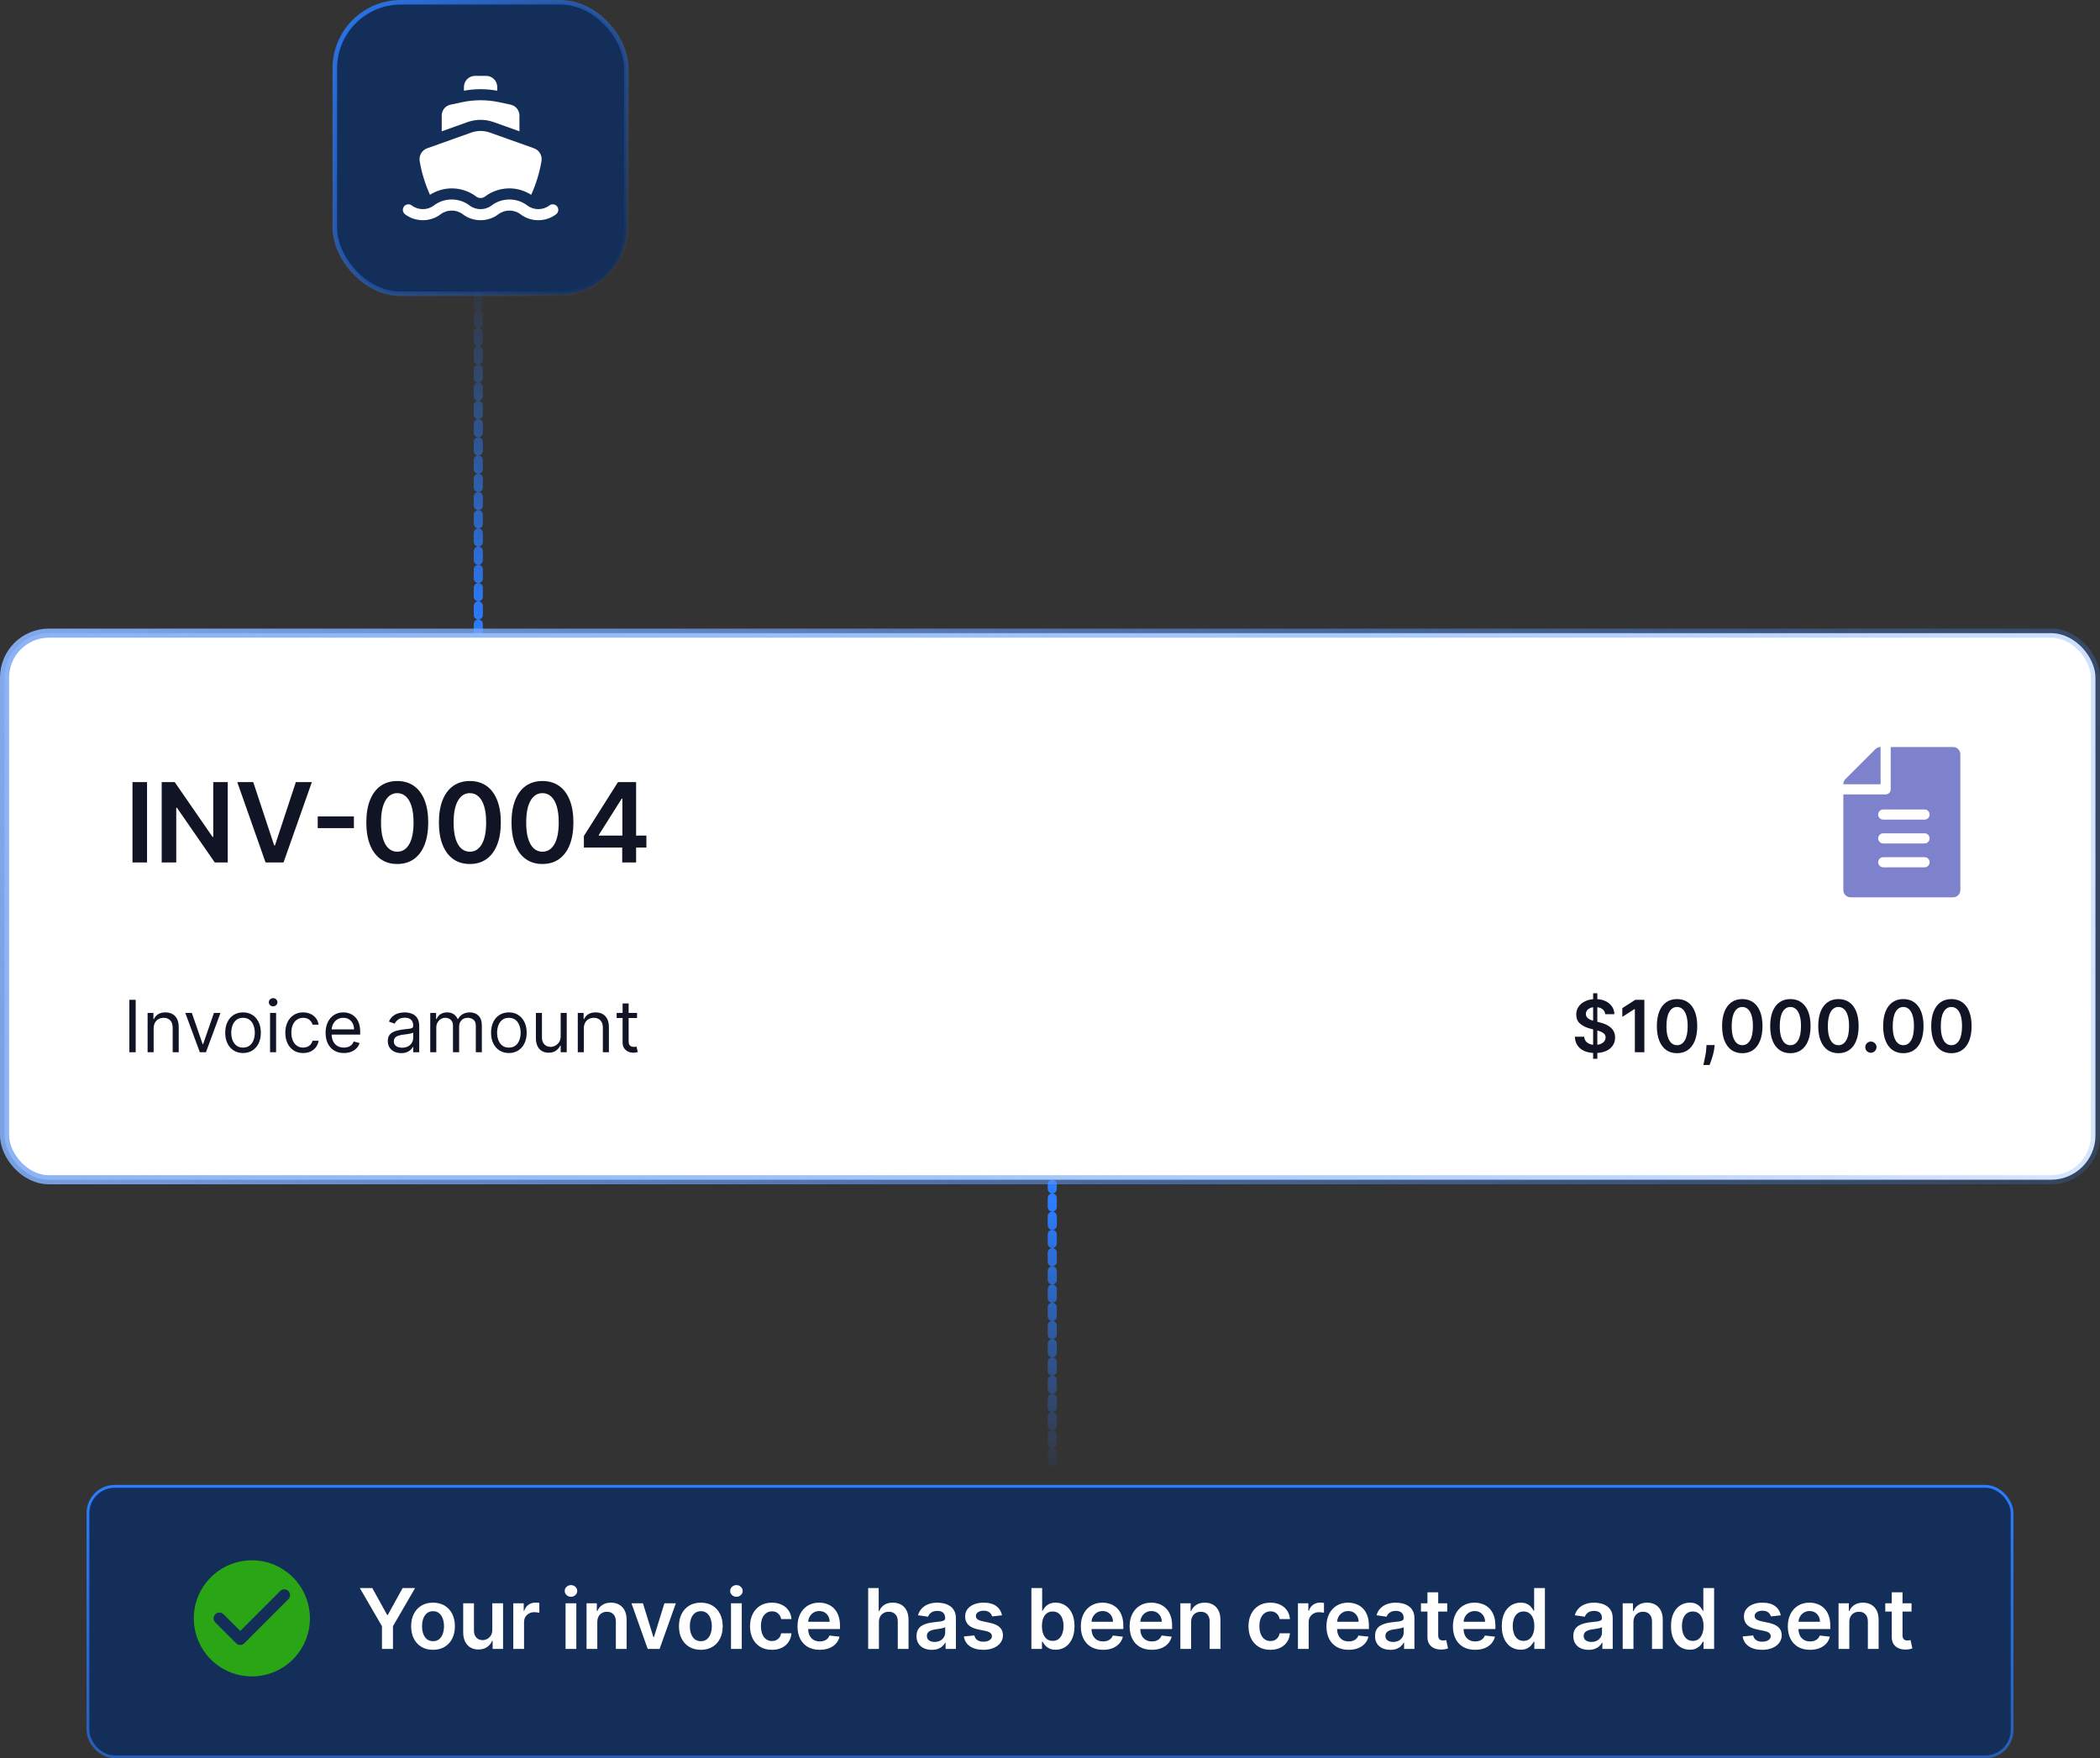
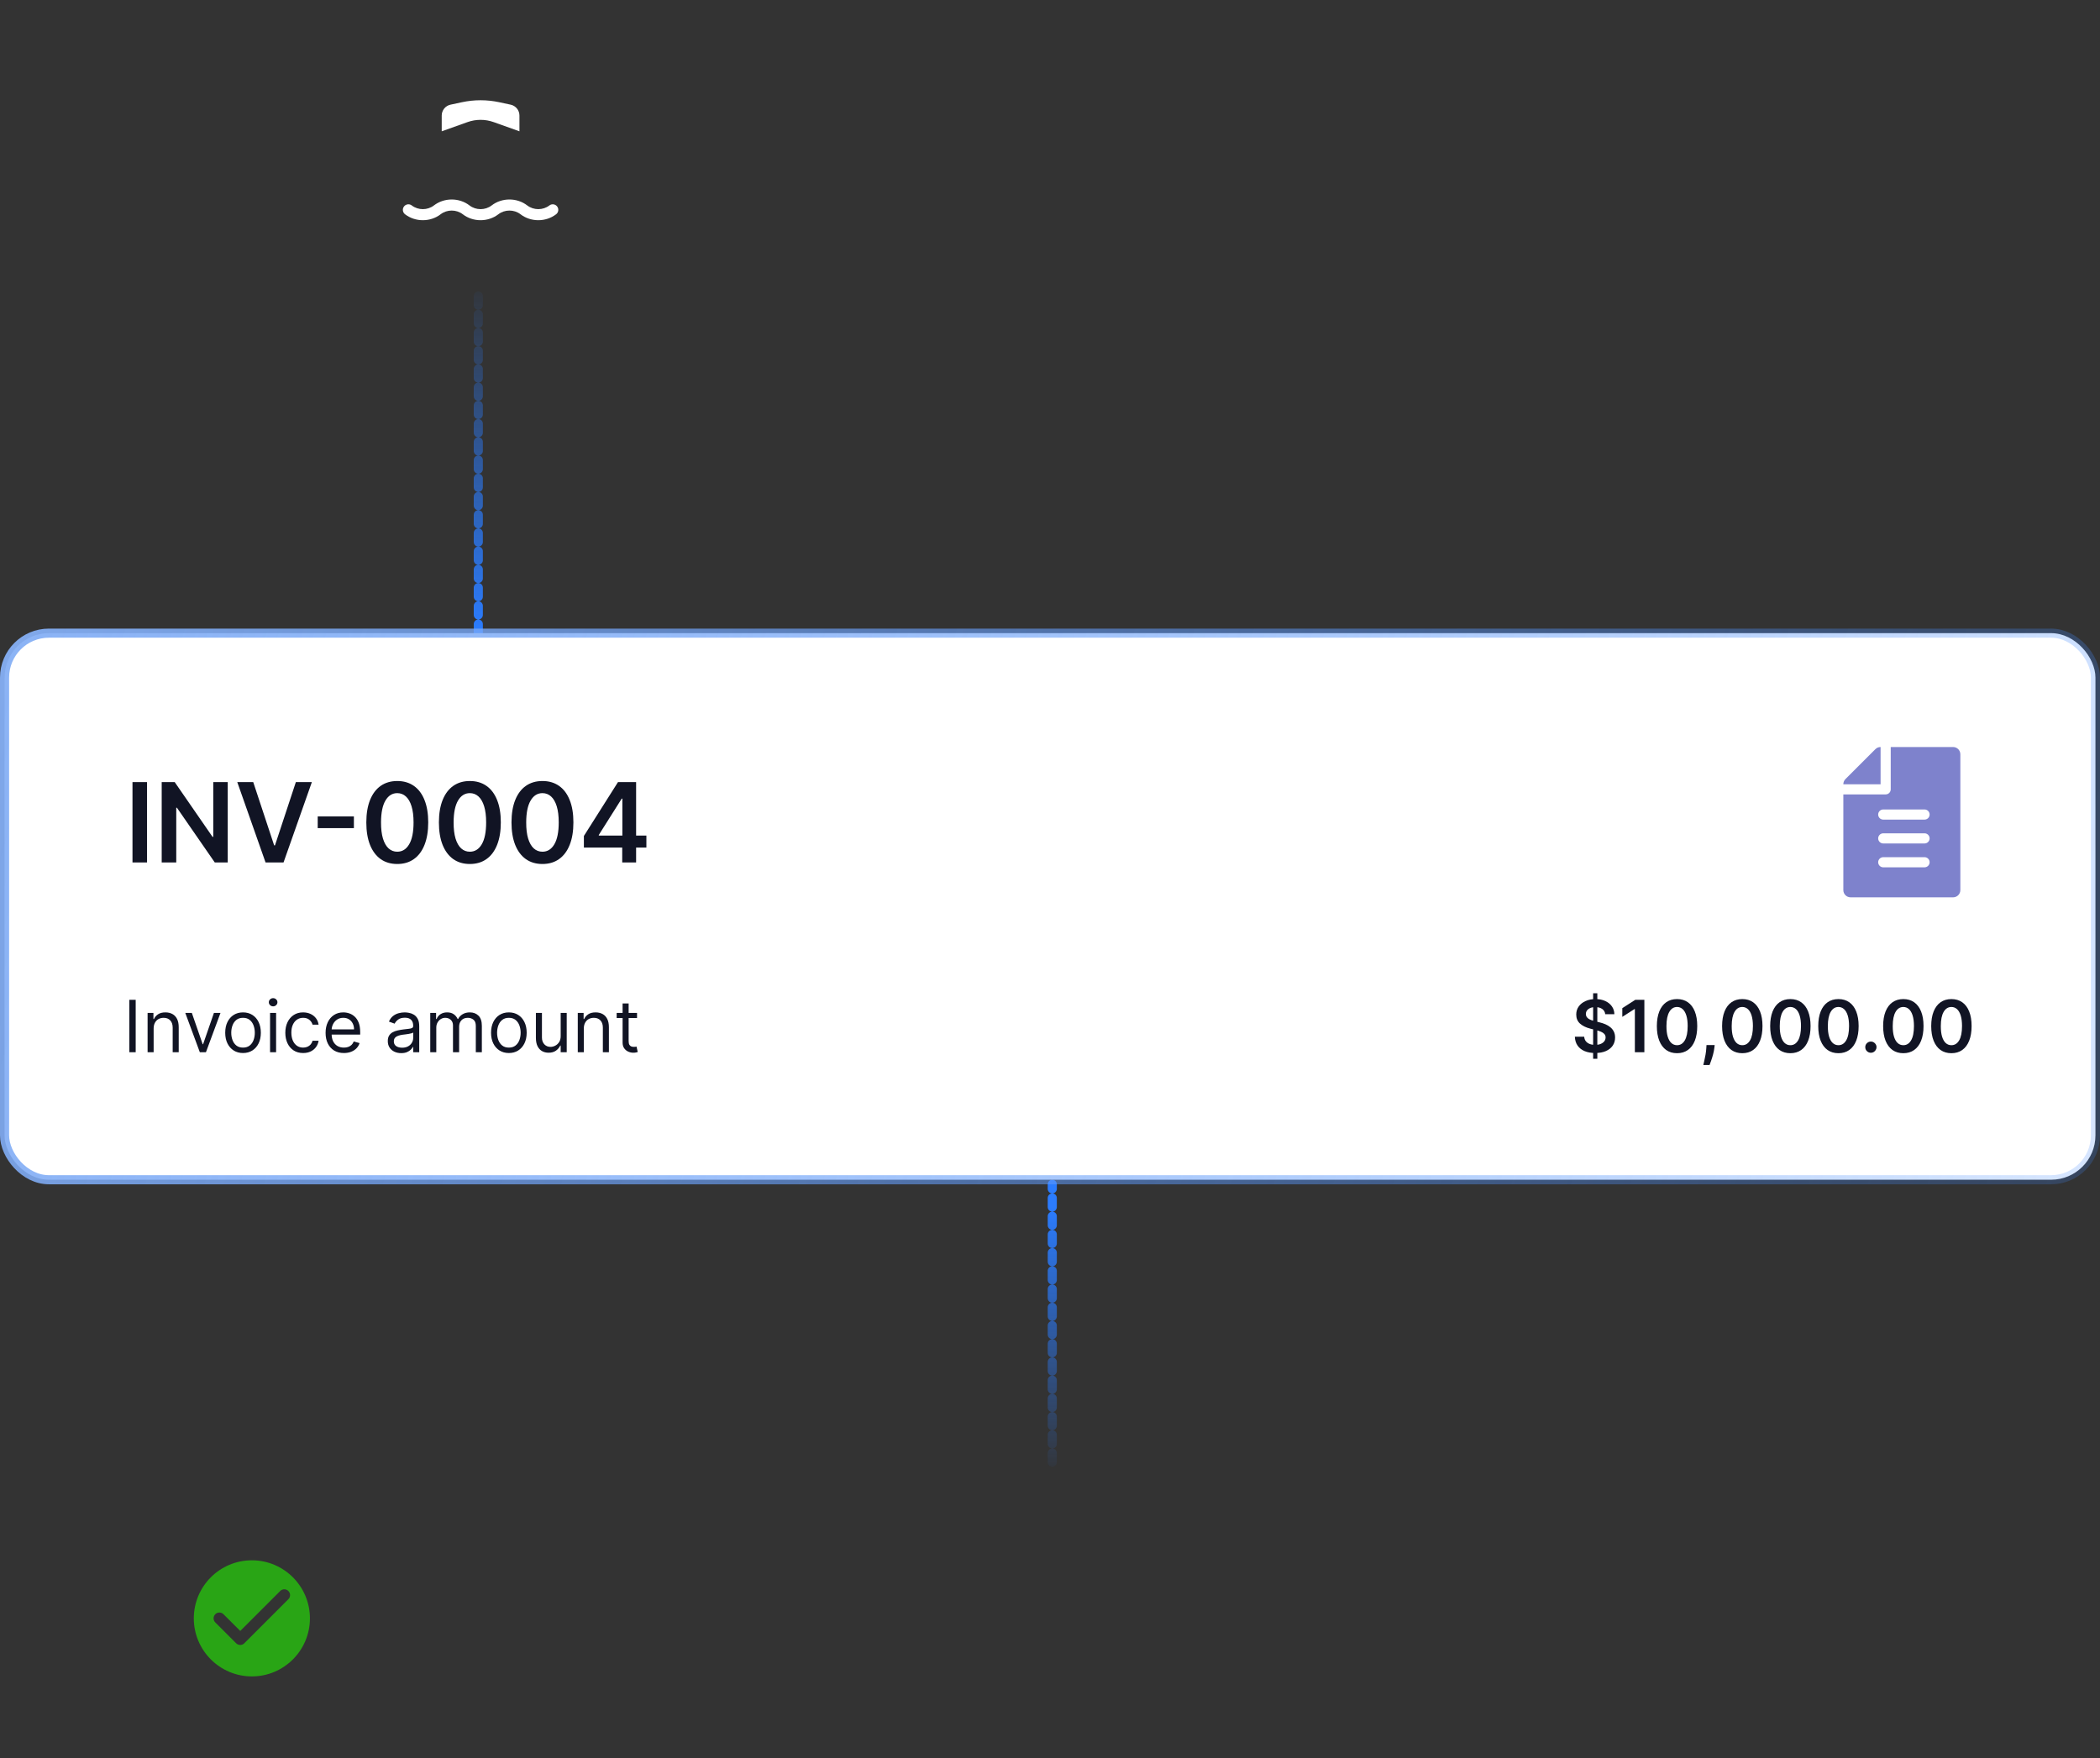
<svg xmlns="http://www.w3.org/2000/svg" width="461" height="386" viewBox="0 0 461 386" fill="none">
  <rect x="0" y="0" width="461" height="386" fill="#333333" stroke="none" />
-   <rect x="73.5" y="0.5" width="64" height="64" rx="14.5" fill="#132E59" stroke="url(#paint0_linear_715_22234)" />
  <path d="M105 65L105 145" stroke="url(#paint1_linear_715_22234)" stroke-width="2" stroke-linecap="round" stroke-dasharray="2 2" />
  <path d="M231 321L231 260" stroke="url(#paint2_linear_715_22234)" stroke-width="2" stroke-linecap="round" stroke-dasharray="2 2" />
  <rect x="1" y="139" width="459" height="120" rx="9.749" fill="white" stroke="url(#paint3_linear_715_22234)" stroke-width="2" />
  <path d="M32.279 171.704V189.344H29.084V171.704H32.279ZM49.993 171.704V189.344H47.151L38.839 177.328H38.692V189.344H35.497V171.704H38.356L46.66 183.728H46.815V171.704H49.993ZM55.592 171.704L60.183 185.588H60.364L64.946 171.704H68.46L62.242 189.344H58.297L52.087 171.704H55.592ZM77.688 179.241V181.807H69.746V179.241H77.688ZM87.21 189.68C85.792 189.68 84.575 189.321 83.558 188.603C82.548 187.88 81.77 186.837 81.224 185.476C80.684 184.11 80.415 182.465 80.415 180.541C80.42 178.618 80.693 176.981 81.233 175.632C81.778 174.276 82.556 173.243 83.567 172.531C84.583 171.819 85.798 171.463 87.21 171.463C88.623 171.463 89.837 171.819 90.854 172.531C91.87 173.243 92.648 174.276 93.188 175.632C93.733 176.987 94.006 178.623 94.006 180.541C94.006 182.47 93.733 184.118 93.188 185.485C92.648 186.846 91.87 187.885 90.854 188.603C89.843 189.321 88.629 189.68 87.21 189.68ZM87.21 186.984C88.313 186.984 89.183 186.441 89.82 185.356C90.463 184.265 90.785 182.66 90.785 180.541C90.785 179.14 90.638 177.963 90.346 177.01C90.053 176.057 89.639 175.339 89.105 174.856C88.571 174.368 87.94 174.124 87.21 174.124C86.114 174.124 85.247 174.67 84.609 175.761C83.972 176.846 83.65 178.44 83.644 180.541C83.639 181.948 83.779 183.131 84.067 184.09C84.359 185.049 84.773 185.772 85.307 186.26C85.841 186.743 86.475 186.984 87.21 186.984ZM103.145 189.68C101.727 189.68 100.51 189.321 99.493 188.603C98.483 187.88 97.705 186.837 97.159 185.476C96.62 184.11 96.35 182.465 96.35 180.541C96.355 178.618 96.628 176.981 97.168 175.632C97.713 174.276 98.492 173.243 99.502 172.531C100.518 171.819 101.733 171.463 103.145 171.463C104.558 171.463 105.772 171.819 106.789 172.531C107.805 173.243 108.583 174.276 109.123 175.632C109.669 176.987 109.941 178.623 109.941 180.541C109.941 182.47 109.669 184.118 109.123 185.485C108.583 186.846 107.805 187.885 106.789 188.603C105.778 189.321 104.564 189.68 103.145 189.68ZM103.145 186.984C104.248 186.984 105.118 186.441 105.755 185.356C106.398 184.265 106.72 182.66 106.72 180.541C106.72 179.14 106.574 177.963 106.281 177.01C105.988 176.057 105.574 175.339 105.04 174.856C104.506 174.368 103.875 174.124 103.145 174.124C102.049 174.124 101.182 174.67 100.544 175.761C99.907 176.846 99.585 178.44 99.58 180.541C99.574 181.948 99.715 183.131 100.002 184.09C100.295 185.049 100.708 185.772 101.242 186.26C101.776 186.743 102.41 186.984 103.145 186.984ZM119.081 189.68C117.662 189.68 116.445 189.321 115.429 188.603C114.418 187.88 113.64 186.837 113.094 185.476C112.555 184.11 112.285 182.465 112.285 180.541C112.291 178.618 112.563 176.981 113.103 175.632C113.649 174.276 114.427 173.243 115.437 172.531C116.454 171.819 117.668 171.463 119.081 171.463C120.493 171.463 121.708 171.819 122.724 172.531C123.74 173.243 124.518 174.276 125.058 175.632C125.604 176.987 125.876 178.623 125.876 180.541C125.876 182.47 125.604 184.118 125.058 185.485C124.518 186.846 123.74 187.885 122.724 188.603C121.713 189.321 120.499 189.68 119.081 189.68ZM119.081 186.984C120.183 186.984 121.053 186.441 121.69 185.356C122.333 184.265 122.655 182.66 122.655 180.541C122.655 179.14 122.509 177.963 122.216 177.01C121.923 176.057 121.509 175.339 120.975 174.856C120.441 174.368 119.81 174.124 119.081 174.124C117.984 174.124 117.117 174.67 116.479 175.761C115.842 176.846 115.52 178.44 115.515 180.541C115.509 181.948 115.65 183.131 115.937 184.09C116.23 185.049 116.643 185.772 117.177 186.26C117.711 186.743 118.346 186.984 119.081 186.984ZM128.177 186.071V183.53L135.662 171.704H137.78V175.322H136.489L131.45 183.306V183.444H141.898V186.071H128.177ZM136.592 189.344V185.296L136.626 184.159V171.704H139.641V189.344H136.592Z" fill="#111424" />
  <path d="M29.787 219.493V231H28.393V219.493H29.787ZM33.727 225.809V231H32.401V222.37H33.682V223.718H33.794C33.996 223.28 34.304 222.928 34.716 222.662C35.128 222.392 35.66 222.258 36.311 222.258C36.895 222.258 37.407 222.378 37.845 222.617C38.283 222.853 38.624 223.213 38.868 223.696C39.111 224.175 39.233 224.782 39.233 225.516V231H37.907V225.606C37.907 224.928 37.731 224.4 37.379 224.022C37.027 223.64 36.544 223.449 35.929 223.449C35.506 223.449 35.128 223.541 34.794 223.724C34.465 223.908 34.204 224.175 34.013 224.528C33.822 224.88 33.727 225.307 33.727 225.809ZM48.404 222.37L45.212 231H43.864L40.673 222.37H42.111L44.493 229.247H44.583L46.965 222.37H48.404ZM53.351 231.18C52.572 231.18 51.888 230.994 51.3 230.624C50.716 230.253 50.259 229.734 49.929 229.067C49.603 228.401 49.44 227.621 49.44 226.73C49.44 225.831 49.603 225.046 49.929 224.376C50.259 223.705 50.716 223.185 51.3 222.814C51.888 222.443 52.572 222.258 53.351 222.258C54.13 222.258 54.812 222.443 55.396 222.814C55.984 223.185 56.441 223.705 56.767 224.376C57.096 225.046 57.261 225.831 57.261 226.73C57.261 227.621 57.096 228.401 56.767 229.067C56.441 229.734 55.984 230.253 55.396 230.624C54.812 230.994 54.13 231.18 53.351 231.18ZM53.351 229.989C53.943 229.989 54.429 229.837 54.812 229.534C55.194 229.23 55.476 228.831 55.66 228.337C55.843 227.842 55.935 227.307 55.935 226.73C55.935 226.153 55.843 225.616 55.66 225.117C55.476 224.619 55.194 224.217 54.812 223.909C54.429 223.602 53.943 223.449 53.351 223.449C52.759 223.449 52.272 223.602 51.89 223.909C51.508 224.217 51.225 224.619 51.041 225.117C50.858 225.616 50.766 226.153 50.766 226.73C50.766 227.307 50.858 227.842 51.041 228.337C51.225 228.831 51.508 229.23 51.89 229.534C52.272 229.837 52.759 229.989 53.351 229.989ZM59.285 231V222.37H60.611V231H59.285ZM59.959 220.932C59.701 220.932 59.478 220.844 59.291 220.668C59.107 220.492 59.016 220.28 59.016 220.033C59.016 219.786 59.107 219.574 59.291 219.398C59.478 219.222 59.701 219.134 59.959 219.134C60.218 219.134 60.439 219.222 60.622 219.398C60.81 219.574 60.903 219.786 60.903 220.033C60.903 220.28 60.81 220.492 60.622 220.668C60.439 220.844 60.218 220.932 59.959 220.932ZM66.546 231.18C65.737 231.18 65.04 230.989 64.456 230.607C63.871 230.225 63.422 229.698 63.107 229.028C62.792 228.357 62.635 227.591 62.635 226.73C62.635 225.853 62.796 225.08 63.118 224.41C63.444 223.735 63.898 223.209 64.478 222.831C65.062 222.449 65.744 222.258 66.523 222.258C67.13 222.258 67.677 222.37 68.164 222.595C68.651 222.819 69.05 223.134 69.361 223.539C69.671 223.943 69.864 224.415 69.939 224.955H68.613C68.512 224.561 68.287 224.213 67.939 223.909C67.594 223.602 67.13 223.449 66.546 223.449C66.029 223.449 65.576 223.584 65.186 223.853C64.8 224.119 64.499 224.496 64.281 224.983C64.068 225.466 63.961 226.033 63.961 226.685C63.961 227.352 64.066 227.932 64.276 228.427C64.489 228.921 64.789 229.305 65.175 229.579C65.564 229.852 66.021 229.989 66.546 229.989C66.89 229.989 67.203 229.929 67.484 229.809C67.765 229.689 68.003 229.517 68.198 229.292C68.392 229.067 68.531 228.798 68.613 228.483H69.939C69.864 228.992 69.679 229.451 69.383 229.859C69.091 230.264 68.703 230.586 68.22 230.826C67.74 231.062 67.182 231.18 66.546 231.18ZM75.496 231.18C74.664 231.18 73.947 230.996 73.344 230.629C72.745 230.258 72.282 229.741 71.956 229.078C71.634 228.412 71.473 227.636 71.473 226.752C71.473 225.868 71.634 225.089 71.956 224.415C72.282 223.737 72.735 223.209 73.316 222.831C73.9 222.449 74.582 222.258 75.361 222.258C75.811 222.258 76.254 222.333 76.693 222.482C77.131 222.632 77.53 222.876 77.889 223.213C78.249 223.546 78.535 223.988 78.749 224.539C78.963 225.089 79.069 225.767 79.069 226.573V227.134H72.417V225.988H77.721C77.721 225.501 77.623 225.067 77.429 224.685C77.238 224.303 76.964 224.001 76.608 223.78C76.256 223.559 75.841 223.449 75.361 223.449C74.833 223.449 74.376 223.58 73.99 223.842C73.608 224.101 73.314 224.438 73.108 224.853C72.902 225.269 72.799 225.715 72.799 226.191V226.955C72.799 227.606 72.911 228.159 73.136 228.612C73.365 229.062 73.681 229.404 74.086 229.64C74.49 229.873 74.96 229.989 75.496 229.989C75.844 229.989 76.159 229.94 76.44 229.843C76.725 229.741 76.97 229.592 77.176 229.393C77.382 229.191 77.541 228.94 77.653 228.64L78.934 229C78.8 229.434 78.573 229.816 78.255 230.146C77.936 230.472 77.543 230.727 77.075 230.91C76.606 231.09 76.08 231.18 75.496 231.18ZM88.076 231.202C87.529 231.202 87.032 231.099 86.587 230.893C86.141 230.683 85.787 230.382 85.525 229.989C85.263 229.592 85.132 229.112 85.132 228.55C85.132 228.056 85.229 227.655 85.424 227.348C85.618 227.037 85.879 226.794 86.205 226.618C86.531 226.442 86.89 226.31 87.284 226.224C87.68 226.134 88.079 226.063 88.48 226.011C89.005 225.943 89.43 225.893 89.756 225.859C90.085 225.822 90.325 225.76 90.475 225.674C90.628 225.588 90.705 225.438 90.705 225.224V225.179C90.705 224.625 90.553 224.194 90.25 223.887C89.95 223.58 89.495 223.426 88.885 223.426C88.252 223.426 87.755 223.565 87.396 223.842C87.036 224.119 86.783 224.415 86.637 224.73L85.379 224.28C85.603 223.756 85.903 223.348 86.278 223.055C86.656 222.76 87.068 222.554 87.514 222.437C87.963 222.318 88.405 222.258 88.84 222.258C89.117 222.258 89.435 222.291 89.795 222.359C90.158 222.422 90.508 222.555 90.846 222.758C91.186 222.96 91.469 223.265 91.694 223.674C91.919 224.082 92.031 224.629 92.031 225.314V231H90.705V229.831H90.638C90.548 230.019 90.398 230.219 90.188 230.433C89.978 230.646 89.699 230.828 89.351 230.978C89.003 231.127 88.578 231.202 88.076 231.202ZM88.278 230.011C88.802 230.011 89.244 229.908 89.604 229.702C89.967 229.496 90.241 229.23 90.424 228.904C90.612 228.578 90.705 228.236 90.705 227.876V226.663C90.649 226.73 90.525 226.792 90.334 226.848C90.147 226.9 89.93 226.947 89.683 226.988C89.439 227.026 89.201 227.06 88.969 227.09C88.74 227.116 88.555 227.138 88.413 227.157C88.068 227.202 87.746 227.275 87.446 227.376C87.15 227.473 86.911 227.621 86.727 227.82C86.547 228.015 86.458 228.281 86.458 228.618C86.458 229.078 86.628 229.427 86.969 229.663C87.313 229.895 87.75 230.011 88.278 230.011ZM94.451 231V222.37H95.732V223.718H95.845C96.024 223.258 96.315 222.9 96.716 222.645C97.116 222.387 97.598 222.258 98.159 222.258C98.729 222.258 99.203 222.387 99.581 222.645C99.963 222.9 100.261 223.258 100.474 223.718H100.564C100.785 223.273 101.117 222.919 101.559 222.657C102.001 222.391 102.531 222.258 103.149 222.258C103.92 222.258 104.551 222.499 105.042 222.982C105.533 223.462 105.778 224.209 105.778 225.224V231H104.452V225.224C104.452 224.587 104.278 224.132 103.93 223.859C103.581 223.585 103.171 223.449 102.699 223.449C102.092 223.449 101.622 223.632 101.289 223.999C100.956 224.363 100.789 224.823 100.789 225.382V231H99.441V225.089C99.441 224.599 99.281 224.204 98.963 223.904C98.644 223.6 98.234 223.449 97.732 223.449C97.388 223.449 97.066 223.541 96.766 223.724C96.47 223.908 96.23 224.162 96.047 224.488C95.867 224.81 95.777 225.183 95.777 225.606V231H94.451ZM111.708 231.18C110.929 231.18 110.246 230.994 109.658 230.624C109.073 230.253 108.616 229.734 108.287 229.067C107.961 228.401 107.798 227.621 107.798 226.73C107.798 225.831 107.961 225.046 108.287 224.376C108.616 223.705 109.073 223.185 109.658 222.814C110.246 222.443 110.929 222.258 111.708 222.258C112.488 222.258 113.169 222.443 113.754 222.814C114.342 223.185 114.799 223.705 115.124 224.376C115.454 225.046 115.619 225.831 115.619 226.73C115.619 227.621 115.454 228.401 115.124 229.067C114.799 229.734 114.342 230.253 113.754 230.624C113.169 230.994 112.488 231.18 111.708 231.18ZM111.708 229.989C112.3 229.989 112.787 229.837 113.169 229.534C113.551 229.23 113.834 228.831 114.018 228.337C114.201 227.842 114.293 227.307 114.293 226.73C114.293 226.153 114.201 225.616 114.018 225.117C113.834 224.619 113.551 224.217 113.169 223.909C112.787 223.602 112.3 223.449 111.708 223.449C111.117 223.449 110.63 223.602 110.248 223.909C109.866 224.217 109.583 224.619 109.399 225.117C109.216 225.616 109.124 226.153 109.124 226.73C109.124 227.307 109.216 227.842 109.399 228.337C109.583 228.831 109.866 229.23 110.248 229.534C110.63 229.837 111.117 229.989 111.708 229.989ZM123.082 227.472V222.37H124.408V231H123.082V229.539H122.992C122.789 229.977 122.475 230.35 122.048 230.657C121.621 230.961 121.081 231.112 120.43 231.112C119.89 231.112 119.411 230.994 118.991 230.758C118.572 230.519 118.242 230.159 118.003 229.68C117.763 229.196 117.643 228.588 117.643 227.854V222.37H118.969V227.764C118.969 228.393 119.145 228.895 119.497 229.27C119.853 229.644 120.306 229.831 120.857 229.831C121.186 229.831 121.522 229.747 121.862 229.579C122.207 229.41 122.495 229.152 122.728 228.803C122.964 228.455 123.082 228.011 123.082 227.472ZM128.162 225.809V231H126.836V222.37H128.117V223.718H128.23C128.432 223.28 128.739 222.928 129.151 222.662C129.563 222.392 130.095 222.258 130.747 222.258C131.331 222.258 131.842 222.378 132.28 222.617C132.719 222.853 133.06 223.213 133.303 223.696C133.546 224.175 133.668 224.782 133.668 225.516V231H132.342V225.606C132.342 224.928 132.166 224.4 131.814 224.022C131.462 223.64 130.979 223.449 130.365 223.449C129.941 223.449 129.563 223.541 129.23 223.724C128.9 223.908 128.64 224.175 128.449 224.528C128.258 224.88 128.162 225.307 128.162 225.809ZM139.844 222.37V223.494H135.372V222.37H139.844ZM136.676 220.302H138.001V228.528C138.001 228.902 138.056 229.183 138.164 229.371C138.277 229.554 138.419 229.678 138.591 229.741C138.767 229.801 138.953 229.831 139.148 229.831C139.294 229.831 139.414 229.824 139.507 229.809C139.601 229.79 139.676 229.775 139.732 229.764L140.002 230.955C139.912 230.989 139.786 231.022 139.625 231.056C139.464 231.094 139.26 231.112 139.013 231.112C138.638 231.112 138.271 231.032 137.912 230.871C137.556 230.71 137.26 230.464 137.024 230.135C136.792 229.805 136.676 229.389 136.676 228.887V220.302Z" fill="#111424" />
  <path d="M349.731 232.438V218.055H350.652V232.438H349.731ZM352.388 222.657C352.336 222.166 352.115 221.784 351.725 221.51C351.34 221.237 350.838 221.1 350.22 221.1C349.785 221.1 349.412 221.166 349.101 221.297C348.791 221.428 348.553 221.606 348.388 221.831C348.223 222.055 348.139 222.312 348.135 222.6C348.135 222.84 348.189 223.048 348.298 223.224C348.41 223.4 348.562 223.55 348.753 223.674C348.944 223.793 349.156 223.894 349.388 223.977C349.62 224.059 349.854 224.129 350.09 224.185L351.169 224.454C351.604 224.556 352.021 224.692 352.422 224.865C352.827 225.037 353.188 225.254 353.506 225.516C353.829 225.779 354.083 226.095 354.27 226.466C354.458 226.837 354.551 227.271 354.551 227.769C354.551 228.444 354.379 229.037 354.035 229.55C353.69 230.06 353.192 230.459 352.54 230.747C351.892 231.032 351.107 231.174 350.186 231.174C349.291 231.174 348.513 231.036 347.854 230.758C347.199 230.481 346.686 230.077 346.315 229.545C345.948 229.013 345.749 228.365 345.719 227.601H347.77C347.8 228.002 347.923 228.335 348.141 228.601C348.358 228.867 348.641 229.065 348.989 229.196C349.341 229.328 349.735 229.393 350.169 229.393C350.622 229.393 351.019 229.326 351.36 229.191C351.705 229.052 351.974 228.861 352.169 228.618C352.364 228.371 352.463 228.082 352.467 227.753C352.463 227.453 352.375 227.206 352.203 227.011C352.031 226.812 351.789 226.648 351.478 226.516C351.171 226.382 350.811 226.262 350.399 226.157L349.09 225.82C348.143 225.576 347.393 225.207 346.843 224.713C346.296 224.215 346.023 223.554 346.023 222.73C346.023 222.052 346.206 221.458 346.573 220.949C346.944 220.439 347.448 220.044 348.085 219.763C348.721 219.478 349.442 219.336 350.248 219.336C351.064 219.336 351.78 219.478 352.394 219.763C353.012 220.044 353.497 220.435 353.849 220.937C354.201 221.435 354.383 222.009 354.394 222.657H352.388ZM360.978 219.493V231H358.893V221.522H358.826L356.134 223.241V221.331L358.994 219.493H360.978ZM368.152 231.219C367.227 231.219 366.433 230.985 365.77 230.517C365.111 230.045 364.603 229.365 364.248 228.477C363.895 227.586 363.719 226.513 363.719 225.258C363.723 224.003 363.901 222.936 364.253 222.055C364.609 221.171 365.116 220.497 365.776 220.033C366.439 219.568 367.231 219.336 368.152 219.336C369.074 219.336 369.866 219.568 370.529 220.033C371.192 220.497 371.699 221.171 372.052 222.055C372.407 222.939 372.585 224.007 372.585 225.258C372.585 226.516 372.407 227.591 372.052 228.483C371.699 229.371 371.192 230.049 370.529 230.517C369.87 230.985 369.078 231.219 368.152 231.219ZM368.152 229.461C368.872 229.461 369.439 229.107 369.855 228.399C370.274 227.687 370.484 226.64 370.484 225.258C370.484 224.344 370.389 223.576 370.197 222.954C370.006 222.333 369.737 221.864 369.388 221.55C369.04 221.231 368.628 221.072 368.152 221.072C367.437 221.072 366.871 221.428 366.456 222.14C366.04 222.848 365.83 223.887 365.826 225.258C365.823 226.176 365.914 226.947 366.102 227.573C366.293 228.198 366.562 228.67 366.911 228.989C367.259 229.303 367.673 229.461 368.152 229.461ZM376.414 229.427L376.341 230.045C376.289 230.517 376.195 230.996 376.06 231.483C375.929 231.974 375.791 232.425 375.645 232.837C375.499 233.249 375.381 233.573 375.291 233.809H373.92C373.972 233.581 374.043 233.27 374.133 232.877C374.227 232.483 374.317 232.041 374.403 231.551C374.489 231.06 374.547 230.562 374.577 230.056L374.616 229.427H376.414ZM382.475 231.219C381.55 231.219 380.756 230.985 380.093 230.517C379.434 230.045 378.926 229.365 378.57 228.477C378.218 227.586 378.042 226.513 378.042 225.258C378.046 224.003 378.224 222.936 378.576 222.055C378.932 221.171 379.439 220.497 380.099 220.033C380.762 219.568 381.554 219.336 382.475 219.336C383.397 219.336 384.189 219.568 384.852 220.033C385.515 220.497 386.022 221.171 386.374 222.055C386.73 222.939 386.908 224.007 386.908 225.258C386.908 226.516 386.73 227.591 386.374 228.483C386.022 229.371 385.515 230.049 384.852 230.517C384.193 230.985 383.4 231.219 382.475 231.219ZM382.475 229.461C383.194 229.461 383.762 229.107 384.178 228.399C384.597 227.687 384.807 226.64 384.807 225.258C384.807 224.344 384.711 223.576 384.52 222.954C384.329 222.333 384.06 221.864 383.711 221.55C383.363 221.231 382.951 221.072 382.475 221.072C381.76 221.072 381.194 221.428 380.778 222.14C380.363 222.848 380.153 223.887 380.149 225.258C380.145 226.176 380.237 226.947 380.425 227.573C380.616 228.198 380.885 228.67 381.234 228.989C381.582 229.303 381.996 229.461 382.475 229.461ZM393.028 231.219C392.103 231.219 391.309 230.985 390.646 230.517C389.987 230.045 389.479 229.365 389.123 228.477C388.771 227.586 388.595 226.513 388.595 225.258C388.599 224.003 388.777 222.936 389.129 222.055C389.485 221.171 389.992 220.497 390.652 220.033C391.315 219.568 392.107 219.336 393.028 219.336C393.95 219.336 394.742 219.568 395.405 220.033C396.068 220.497 396.575 221.171 396.927 222.055C397.283 222.939 397.461 224.007 397.461 225.258C397.461 226.516 397.283 227.591 396.927 228.483C396.575 229.371 396.068 230.049 395.405 230.517C394.746 230.985 393.953 231.219 393.028 231.219ZM393.028 229.461C393.747 229.461 394.315 229.107 394.731 228.399C395.15 227.687 395.36 226.64 395.36 225.258C395.36 224.344 395.264 223.576 395.073 222.954C394.882 222.333 394.613 221.864 394.264 221.55C393.916 221.231 393.504 221.072 393.028 221.072C392.313 221.072 391.747 221.428 391.331 222.14C390.916 222.848 390.706 223.887 390.702 225.258C390.698 226.176 390.79 226.947 390.977 227.573C391.168 228.198 391.438 228.67 391.786 228.989C392.135 229.303 392.549 229.461 393.028 229.461ZM403.581 231.219C402.656 231.219 401.862 230.985 401.199 230.517C400.54 230.045 400.032 229.365 399.676 228.477C399.324 227.586 399.148 226.513 399.148 225.258C399.152 224.003 399.33 222.936 399.682 222.055C400.038 221.171 400.545 220.497 401.204 220.033C401.867 219.568 402.66 219.336 403.581 219.336C404.503 219.336 405.295 219.568 405.958 220.033C406.621 220.497 407.128 221.171 407.48 222.055C407.836 222.939 408.014 224.007 408.014 225.258C408.014 226.516 407.836 227.591 407.48 228.483C407.128 229.371 406.621 230.049 405.958 230.517C405.298 230.985 404.506 231.219 403.581 231.219ZM403.581 229.461C404.3 229.461 404.868 229.107 405.283 228.399C405.703 227.687 405.913 226.64 405.913 225.258C405.913 224.344 405.817 223.576 405.626 222.954C405.435 222.333 405.165 221.864 404.817 221.55C404.469 221.231 404.057 221.072 403.581 221.072C402.866 221.072 402.3 221.428 401.884 222.14C401.469 222.848 401.259 223.887 401.255 225.258C401.251 226.176 401.343 226.947 401.53 227.573C401.721 228.198 401.991 228.67 402.339 228.989C402.688 229.303 403.102 229.461 403.581 229.461ZM410.708 231.124C410.367 231.124 410.075 231.004 409.832 230.764C409.588 230.524 409.468 230.232 409.472 229.888C409.468 229.55 409.588 229.262 409.832 229.022C410.075 228.783 410.367 228.663 410.708 228.663C411.038 228.663 411.324 228.783 411.568 229.022C411.815 229.262 411.94 229.55 411.944 229.888C411.94 230.116 411.881 230.324 411.764 230.511C411.652 230.698 411.502 230.848 411.315 230.961C411.131 231.069 410.929 231.124 410.708 231.124ZM417.827 231.219C416.902 231.219 416.107 230.985 415.444 230.517C414.785 230.045 414.278 229.365 413.922 228.477C413.57 227.586 413.394 226.513 413.394 225.258C413.397 224.003 413.575 222.936 413.927 222.055C414.283 221.171 414.791 220.497 415.45 220.033C416.113 219.568 416.905 219.336 417.827 219.336C418.748 219.336 419.54 219.568 420.203 220.033C420.866 220.497 421.374 221.171 421.726 222.055C422.082 222.939 422.26 224.007 422.26 225.258C422.26 226.516 422.082 227.591 421.726 228.483C421.374 229.371 420.866 230.049 420.203 230.517C419.544 230.985 418.752 231.219 417.827 231.219ZM417.827 229.461C418.546 229.461 419.113 229.107 419.529 228.399C419.949 227.687 420.158 226.64 420.158 225.258C420.158 224.344 420.063 223.576 419.872 222.954C419.681 222.333 419.411 221.864 419.063 221.55C418.714 221.231 418.302 221.072 417.827 221.072C417.111 221.072 416.546 221.428 416.13 222.14C415.714 222.848 415.504 223.887 415.501 225.258C415.497 226.176 415.589 226.947 415.776 227.573C415.967 228.198 416.237 228.67 416.585 228.989C416.933 229.303 417.347 229.461 417.827 229.461ZM428.38 231.219C427.454 231.219 426.66 230.985 425.997 230.517C425.338 230.045 424.831 229.365 424.475 228.477C424.123 227.586 423.947 226.513 423.947 225.258C423.95 224.003 424.128 222.936 424.48 222.055C424.836 221.171 425.344 220.497 426.003 220.033C426.666 219.568 427.458 219.336 428.38 219.336C429.301 219.336 430.093 219.568 430.756 220.033C431.419 220.497 431.927 221.171 432.279 222.055C432.635 222.939 432.813 224.007 432.813 225.258C432.813 226.516 432.635 227.591 432.279 228.483C431.927 229.371 431.419 230.049 430.756 230.517C430.097 230.985 429.305 231.219 428.38 231.219ZM428.38 229.461C429.099 229.461 429.666 229.107 430.082 228.399C430.502 227.687 430.711 226.64 430.711 225.258C430.711 224.344 430.616 223.576 430.425 222.954C430.234 222.333 429.964 221.864 429.616 221.55C429.267 221.231 428.855 221.072 428.38 221.072C427.664 221.072 427.099 221.428 426.683 222.14C426.267 222.848 426.057 223.887 426.054 225.258C426.05 226.176 426.142 226.947 426.329 227.573C426.52 228.198 426.79 228.67 427.138 228.989C427.486 229.303 427.9 229.461 428.38 229.461Z" fill="#111424" />
  <path d="M428.752 164H415.059V173.29C415.059 173.905 414.561 174.403 413.946 174.403H404.656V195.409C404.656 196.288 405.368 197 406.247 197H428.752C429.63 197 430.342 196.288 430.342 195.409V165.591C430.342 164.712 429.63 164 428.752 164ZM422.483 190.411H413.418C412.803 190.411 412.304 189.912 412.304 189.297C412.304 188.682 412.803 188.184 413.418 188.184H422.483C423.098 188.184 423.596 188.682 423.596 189.297C423.596 189.912 423.098 190.411 422.483 190.411ZM422.483 185.173H413.418C412.803 185.173 412.304 184.674 412.304 184.06C412.304 183.445 412.803 182.946 413.418 182.946H422.483C423.098 182.946 423.596 183.445 423.596 184.06C423.596 184.674 423.098 185.173 422.483 185.173ZM422.483 179.936H413.418C412.803 179.936 412.304 179.437 412.304 178.822C412.304 178.207 412.803 177.709 413.418 177.709H422.483C423.098 177.709 423.596 178.207 423.596 178.822C423.596 179.437 423.098 179.936 422.483 179.936Z" fill="#7E82CC" />
  <path d="M412.819 164C412.397 164 411.993 164.168 411.695 164.466L405.122 171.038C404.824 171.336 404.656 171.741 404.656 172.163V172.176H412.833V164H412.819Z" fill="#7E82CC" />
-   <rect x="19.309" y="326.309" width="422.383" height="59.383" rx="5.864" fill="#132E59" stroke="url(#paint4_linear_715_22234)" stroke-width="0.617" stroke-linecap="round" />
-   <path d="M78.99 348.637H81.725L84.994 354.548H85.124L88.393 348.637H91.127L86.266 357.015V362H83.852V357.015L78.99 348.637ZM95.059 362.196C94.08 362.196 93.232 361.98 92.514 361.55C91.797 361.119 91.24 360.517 90.844 359.742C90.452 358.968 90.257 358.063 90.257 357.028C90.257 355.993 90.452 355.086 90.844 354.307C91.24 353.528 91.797 352.924 92.514 352.493C93.232 352.062 94.08 351.847 95.059 351.847C96.038 351.847 96.886 352.062 97.604 352.493C98.322 352.924 98.876 353.528 99.268 354.307C99.664 355.086 99.862 355.993 99.862 357.028C99.862 358.063 99.664 358.968 99.268 359.742C98.876 360.517 98.322 361.119 97.604 361.55C96.886 361.98 96.038 362.196 95.059 362.196ZM95.072 360.303C95.603 360.303 96.047 360.158 96.403 359.866C96.76 359.57 97.025 359.175 97.199 358.679C97.378 358.183 97.467 357.63 97.467 357.021C97.467 356.408 97.378 355.853 97.199 355.357C97.025 354.857 96.76 354.459 96.403 354.163C96.047 353.868 95.603 353.72 95.072 353.72C94.528 353.72 94.076 353.868 93.715 354.163C93.358 354.459 93.091 354.857 92.912 355.357C92.738 355.853 92.651 356.408 92.651 357.021C92.651 357.63 92.738 358.183 92.912 358.679C93.091 359.175 93.358 359.57 93.715 359.866C94.076 360.158 94.528 360.303 95.072 360.303ZM108.071 357.785V351.977H110.433V362H108.143V360.219H108.038C107.812 360.78 107.44 361.239 106.922 361.595C106.409 361.952 105.776 362.131 105.024 362.131C104.367 362.131 103.786 361.985 103.281 361.693C102.781 361.398 102.39 360.969 102.107 360.408C101.824 359.842 101.683 359.159 101.683 358.359V351.977H104.045V357.994C104.045 358.629 104.219 359.133 104.567 359.507C104.915 359.882 105.372 360.069 105.937 360.069C106.285 360.069 106.622 359.984 106.949 359.814C107.275 359.644 107.542 359.392 107.751 359.057C107.964 358.718 108.071 358.294 108.071 357.785ZM112.678 362V351.977H114.968V353.648H115.073C115.256 353.069 115.569 352.623 116.012 352.31C116.461 351.993 116.972 351.834 117.546 351.834C117.676 351.834 117.822 351.84 117.983 351.853C118.148 351.862 118.285 351.877 118.394 351.899V354.072C118.294 354.037 118.135 354.007 117.918 353.981C117.705 353.95 117.498 353.935 117.298 353.935C116.867 353.935 116.48 354.028 116.136 354.216C115.797 354.398 115.53 354.653 115.334 354.979C115.138 355.305 115.04 355.682 115.04 356.108V362H112.678ZM124.154 362V351.977H126.516V362H124.154ZM125.341 350.555C124.967 350.555 124.645 350.431 124.376 350.183C124.106 349.931 123.971 349.628 123.971 349.276C123.971 348.919 124.106 348.617 124.376 348.369C124.645 348.117 124.967 347.991 125.341 347.991C125.72 347.991 126.042 348.117 126.307 348.369C126.577 348.617 126.712 348.919 126.712 349.276C126.712 349.628 126.577 349.931 126.307 350.183C126.042 350.431 125.72 350.555 125.341 350.555ZM131.123 356.127V362H128.761V351.977H131.019V353.68H131.136C131.367 353.119 131.734 352.673 132.239 352.343C132.748 352.012 133.376 351.847 134.125 351.847C134.816 351.847 135.419 351.995 135.932 352.291C136.45 352.586 136.85 353.015 137.133 353.576C137.42 354.137 137.561 354.818 137.557 355.618V362H135.195V355.984C135.195 355.314 135.021 354.79 134.673 354.411C134.329 354.033 133.853 353.844 133.244 353.844C132.831 353.844 132.463 353.935 132.141 354.118C131.824 354.296 131.573 354.555 131.391 354.894C131.212 355.233 131.123 355.645 131.123 356.127ZM148.368 351.977L144.799 362H142.189L138.619 351.977H141.138L143.442 359.423H143.546L145.856 351.977H148.368ZM153.85 362.196C152.871 362.196 152.023 361.98 151.305 361.55C150.587 361.119 150.03 360.517 149.634 359.742C149.243 358.968 149.047 358.063 149.047 357.028C149.047 355.993 149.243 355.086 149.634 354.307C150.03 353.528 150.587 352.924 151.305 352.493C152.023 352.062 152.871 351.847 153.85 351.847C154.828 351.847 155.677 352.062 156.394 352.493C157.112 352.924 157.667 353.528 158.058 354.307C158.454 355.086 158.652 355.993 158.652 357.028C158.652 358.063 158.454 358.968 158.058 359.742C157.667 360.517 157.112 361.119 156.394 361.55C155.677 361.98 154.828 362.196 153.85 362.196ZM153.863 360.303C154.393 360.303 154.837 360.158 155.194 359.866C155.551 359.57 155.816 359.175 155.99 358.679C156.168 358.183 156.257 357.63 156.257 357.021C156.257 356.408 156.168 355.853 155.99 355.357C155.816 354.857 155.551 354.459 155.194 354.163C154.837 353.868 154.393 353.72 153.863 353.72C153.319 353.72 152.867 353.868 152.505 354.163C152.149 354.459 151.881 354.857 151.703 355.357C151.529 355.853 151.442 356.408 151.442 357.021C151.442 357.63 151.529 358.183 151.703 358.679C151.881 359.175 152.149 359.57 152.505 359.866C152.867 360.158 153.319 360.303 153.863 360.303ZM160.473 362V351.977H162.835V362H160.473ZM161.661 350.555C161.287 350.555 160.965 350.431 160.695 350.183C160.425 349.931 160.291 349.628 160.291 349.276C160.291 348.919 160.425 348.617 160.695 348.369C160.965 348.117 161.287 347.991 161.661 347.991C162.039 347.991 162.361 348.117 162.627 348.369C162.896 348.617 163.031 348.919 163.031 349.276C163.031 349.628 162.896 349.931 162.627 350.183C162.361 350.431 162.039 350.555 161.661 350.555ZM169.452 362.196C168.452 362.196 167.593 361.976 166.875 361.537C166.162 361.097 165.611 360.491 165.224 359.716C164.841 358.938 164.65 358.041 164.65 357.028C164.65 356.01 164.846 355.112 165.237 354.333C165.629 353.55 166.181 352.941 166.895 352.506C167.612 352.067 168.461 351.847 169.439 351.847C170.253 351.847 170.973 351.997 171.599 352.297C172.23 352.593 172.732 353.013 173.106 353.557C173.481 354.096 173.694 354.727 173.746 355.449H171.488C171.397 354.966 171.179 354.564 170.836 354.242C170.496 353.915 170.042 353.752 169.472 353.752C168.989 353.752 168.565 353.883 168.2 354.144C167.834 354.4 167.549 354.77 167.345 355.253C167.145 355.736 167.045 356.314 167.045 356.989C167.045 357.672 167.145 358.259 167.345 358.75C167.545 359.238 167.825 359.614 168.186 359.879C168.552 360.14 168.98 360.271 169.472 360.271C169.82 360.271 170.131 360.206 170.405 360.075C170.683 359.94 170.916 359.747 171.103 359.494C171.29 359.242 171.419 358.935 171.488 358.574H173.746C173.689 359.283 173.481 359.912 173.119 360.46C172.758 361.004 172.267 361.43 171.645 361.739C171.023 362.044 170.292 362.196 169.452 362.196ZM179.939 362.196C178.934 362.196 178.066 361.987 177.335 361.569C176.609 361.147 176.05 360.551 175.658 359.781C175.267 359.007 175.071 358.096 175.071 357.047C175.071 356.016 175.267 355.112 175.658 354.333C176.054 353.55 176.607 352.941 177.316 352.506C178.025 352.067 178.858 351.847 179.815 351.847C180.433 351.847 181.015 351.947 181.564 352.147C182.116 352.343 182.603 352.647 183.025 353.061C183.451 353.474 183.786 354 184.03 354.64C184.274 355.275 184.395 356.032 184.395 356.91V357.635H176.18V356.043H182.131C182.127 355.59 182.029 355.188 181.838 354.835C181.646 354.479 181.379 354.198 181.035 353.994C180.696 353.789 180.3 353.687 179.847 353.687C179.365 353.687 178.94 353.804 178.575 354.039C178.21 354.27 177.925 354.574 177.72 354.953C177.52 355.327 177.418 355.738 177.414 356.186V357.576C177.414 358.159 177.52 358.659 177.733 359.077C177.946 359.49 178.244 359.808 178.627 360.029C179.01 360.247 179.458 360.356 179.971 360.356C180.315 360.356 180.626 360.308 180.905 360.212C181.183 360.112 181.424 359.966 181.629 359.775C181.833 359.584 181.988 359.346 182.092 359.064L184.298 359.312C184.158 359.895 183.893 360.404 183.502 360.839C183.114 361.269 182.618 361.604 182.014 361.843C181.409 362.078 180.717 362.196 179.939 362.196ZM192.946 356.127V362H190.584V348.637H192.894V353.68H193.011C193.246 353.115 193.61 352.669 194.101 352.343C194.597 352.012 195.228 351.847 195.993 351.847C196.689 351.847 197.296 351.993 197.814 352.284C198.332 352.576 198.732 353.002 199.015 353.563C199.302 354.124 199.445 354.809 199.445 355.618V362H197.083V355.984C197.083 355.31 196.909 354.785 196.561 354.411C196.217 354.033 195.735 353.844 195.112 353.844C194.695 353.844 194.321 353.935 193.99 354.118C193.664 354.296 193.407 354.555 193.22 354.894C193.038 355.233 192.946 355.645 192.946 356.127ZM204.553 362.202C203.918 362.202 203.346 362.089 202.837 361.863C202.333 361.632 201.932 361.293 201.637 360.845C201.345 360.397 201.199 359.845 201.199 359.188C201.199 358.622 201.304 358.155 201.513 357.785C201.721 357.415 202.006 357.119 202.367 356.897C202.728 356.676 203.135 356.508 203.588 356.395C204.044 356.277 204.516 356.193 205.004 356.14C205.591 356.08 206.067 356.025 206.433 355.977C206.798 355.925 207.063 355.847 207.229 355.742C207.398 355.634 207.483 355.466 207.483 355.24V355.201C207.483 354.709 207.337 354.329 207.046 354.059C206.754 353.789 206.335 353.654 205.787 353.654C205.208 353.654 204.749 353.781 204.41 354.033C204.075 354.285 203.849 354.583 203.731 354.927L201.526 354.614C201.7 354.005 201.987 353.496 202.387 353.087C202.787 352.673 203.277 352.365 203.855 352.16C204.434 351.951 205.073 351.847 205.773 351.847C206.256 351.847 206.737 351.903 207.216 352.017C207.694 352.13 208.131 352.317 208.527 352.578C208.923 352.834 209.24 353.185 209.48 353.628C209.723 354.072 209.845 354.627 209.845 355.292V362H207.574V360.623H207.496C207.353 360.902 207.15 361.163 206.889 361.406C206.633 361.645 206.309 361.839 205.917 361.987C205.53 362.131 205.075 362.202 204.553 362.202ZM205.167 360.467C205.641 360.467 206.052 360.373 206.4 360.186C206.748 359.995 207.015 359.742 207.202 359.429C207.394 359.116 207.49 358.774 207.49 358.405V357.224C207.416 357.285 207.289 357.341 207.111 357.393C206.937 357.445 206.741 357.491 206.524 357.53C206.306 357.569 206.091 357.604 205.878 357.635C205.665 357.665 205.48 357.691 205.323 357.713C204.971 357.761 204.656 357.839 204.377 357.948C204.099 358.057 203.879 358.209 203.718 358.405C203.557 358.596 203.477 358.844 203.477 359.149C203.477 359.584 203.635 359.912 203.953 360.134C204.271 360.356 204.675 360.467 205.167 360.467ZM219.958 354.627L217.805 354.862C217.744 354.644 217.637 354.44 217.485 354.248C217.337 354.057 217.137 353.902 216.885 353.785C216.632 353.667 216.324 353.609 215.958 353.609C215.467 353.609 215.053 353.715 214.718 353.928C214.388 354.142 214.225 354.418 214.229 354.757C214.225 355.049 214.331 355.286 214.549 355.468C214.771 355.651 215.136 355.801 215.645 355.919L217.355 356.284C218.303 356.488 219.008 356.813 219.469 357.256C219.934 357.7 220.169 358.281 220.173 358.998C220.169 359.629 219.984 360.186 219.619 360.669C219.258 361.147 218.755 361.521 218.111 361.791C217.468 362.061 216.728 362.196 215.893 362.196C214.666 362.196 213.679 361.939 212.93 361.426C212.182 360.908 211.736 360.188 211.593 359.266L213.896 359.044C214.001 359.497 214.222 359.838 214.562 360.069C214.901 360.299 215.343 360.414 215.886 360.414C216.448 360.414 216.898 360.299 217.237 360.069C217.581 359.838 217.753 359.553 217.753 359.214C217.753 358.927 217.642 358.69 217.42 358.503C217.202 358.315 216.863 358.172 216.402 358.072L214.692 357.713C213.731 357.513 213.02 357.176 212.559 356.702C212.097 356.223 211.869 355.618 211.873 354.888C211.869 354.27 212.037 353.735 212.376 353.282C212.72 352.826 213.196 352.473 213.805 352.225C214.418 351.973 215.125 351.847 215.926 351.847C217.1 351.847 218.024 352.097 218.699 352.597C219.377 353.098 219.797 353.774 219.958 354.627ZM226.416 362V348.637H228.778V353.635H228.876C228.998 353.391 229.169 353.132 229.391 352.858C229.613 352.58 229.913 352.343 230.292 352.147C230.67 351.947 231.153 351.847 231.74 351.847C232.515 351.847 233.213 352.045 233.835 352.441C234.461 352.832 234.957 353.413 235.323 354.183C235.692 354.949 235.877 355.888 235.877 357.002C235.877 358.102 235.697 359.038 235.336 359.808C234.975 360.578 234.483 361.165 233.861 361.569C233.239 361.974 232.534 362.176 231.747 362.176C231.173 362.176 230.696 362.08 230.318 361.889C229.939 361.698 229.635 361.467 229.404 361.197C229.178 360.923 229.002 360.665 228.876 360.421H228.739V362H226.416ZM228.732 356.989C228.732 357.637 228.824 358.205 229.006 358.692C229.193 359.179 229.461 359.56 229.809 359.834C230.161 360.103 230.588 360.238 231.088 360.238C231.61 360.238 232.047 360.099 232.399 359.821C232.752 359.538 233.017 359.153 233.195 358.666C233.378 358.174 233.469 357.615 233.469 356.989C233.469 356.367 233.38 355.814 233.202 355.331C233.024 354.848 232.758 354.47 232.406 354.196C232.054 353.922 231.614 353.785 231.088 353.785C230.583 353.785 230.155 353.918 229.802 354.183C229.45 354.448 229.182 354.82 229 355.299C228.821 355.777 228.732 356.341 228.732 356.989ZM242.139 362.196C241.134 362.196 240.266 361.987 239.535 361.569C238.809 361.147 238.25 360.551 237.858 359.781C237.467 359.007 237.271 358.096 237.271 357.047C237.271 356.016 237.467 355.112 237.858 354.333C238.254 353.55 238.807 352.941 239.516 352.506C240.225 352.067 241.058 351.847 242.015 351.847C242.632 351.847 243.215 351.947 243.763 352.147C244.316 352.343 244.803 352.647 245.225 353.061C245.651 353.474 245.986 354 246.23 354.64C246.474 355.275 246.595 356.032 246.595 356.91V357.635H238.38V356.043H244.331C244.327 355.59 244.229 355.188 244.037 354.835C243.846 354.479 243.579 354.198 243.235 353.994C242.896 353.789 242.5 353.687 242.047 353.687C241.564 353.687 241.14 353.804 240.775 354.039C240.41 354.27 240.125 354.574 239.92 354.953C239.72 355.327 239.618 355.738 239.613 356.186V357.576C239.613 358.159 239.72 358.659 239.933 359.077C240.146 359.49 240.444 359.808 240.827 360.029C241.21 360.247 241.658 360.356 242.171 360.356C242.515 360.356 242.826 360.308 243.104 360.212C243.383 360.112 243.624 359.966 243.829 359.775C244.033 359.584 244.188 359.346 244.292 359.064L246.497 359.312C246.358 359.895 246.093 360.404 245.701 360.839C245.314 361.269 244.818 361.604 244.214 361.843C243.609 362.078 242.917 362.196 242.139 362.196ZM252.847 362.196C251.842 362.196 250.974 361.987 250.243 361.569C249.517 361.147 248.958 360.551 248.566 359.781C248.175 359.007 247.979 358.096 247.979 357.047C247.979 356.016 248.175 355.112 248.566 354.333C248.962 353.55 249.515 352.941 250.224 352.506C250.933 352.067 251.766 351.847 252.723 351.847C253.341 351.847 253.924 351.947 254.472 352.147C255.024 352.343 255.511 352.647 255.933 353.061C256.36 353.474 256.695 354 256.938 354.64C257.182 355.275 257.304 356.032 257.304 356.91V357.635H249.088V356.043H255.039C255.035 355.59 254.937 355.188 254.746 354.835C254.554 354.479 254.287 354.198 253.943 353.994C253.604 353.789 253.208 353.687 252.756 353.687C252.273 353.687 251.849 353.804 251.483 354.039C251.118 354.27 250.833 354.574 250.628 354.953C250.428 355.327 250.326 355.738 250.322 356.186V357.576C250.322 358.159 250.428 358.659 250.641 359.077C250.855 359.49 251.153 359.808 251.535 360.029C251.918 360.247 252.366 360.356 252.88 360.356C253.223 360.356 253.534 360.308 253.813 360.212C254.091 360.112 254.332 359.966 254.537 359.775C254.741 359.584 254.896 359.346 255 359.064L257.206 359.312C257.067 359.895 256.801 360.404 256.41 360.839C256.022 361.269 255.527 361.604 254.922 361.843C254.317 362.078 253.626 362.196 252.847 362.196ZM261.48 356.127V362H259.118V351.977H261.376V353.68H261.493C261.724 353.119 262.091 352.673 262.596 352.343C263.105 352.012 263.734 351.847 264.482 351.847C265.173 351.847 265.776 351.995 266.289 352.291C266.807 352.586 267.207 353.015 267.49 353.576C267.777 354.137 267.918 354.818 267.914 355.618V362H265.552V355.984C265.552 355.314 265.378 354.79 265.03 354.411C264.686 354.033 264.21 353.844 263.601 353.844C263.188 353.844 262.82 353.935 262.498 354.118C262.181 354.296 261.93 354.555 261.748 354.894C261.569 355.233 261.48 355.645 261.48 356.127ZM278.877 362.196C277.877 362.196 277.018 361.976 276.3 361.537C275.587 361.097 275.036 360.491 274.649 359.716C274.266 358.938 274.075 358.041 274.075 357.028C274.075 356.01 274.271 355.112 274.662 354.333C275.054 353.55 275.606 352.941 276.32 352.506C277.037 352.067 277.886 351.847 278.864 351.847C279.678 351.847 280.398 351.997 281.024 352.297C281.655 352.593 282.157 353.013 282.531 353.557C282.906 354.096 283.119 354.727 283.171 355.449H280.913C280.822 354.966 280.604 354.564 280.261 354.242C279.921 353.915 279.467 353.752 278.897 353.752C278.414 353.752 277.99 353.883 277.625 354.144C277.259 354.4 276.974 354.77 276.77 355.253C276.57 355.736 276.47 356.314 276.47 356.989C276.47 357.672 276.57 358.259 276.77 358.75C276.97 359.238 277.25 359.614 277.612 359.879C277.977 360.14 278.405 360.271 278.897 360.271C279.245 360.271 279.556 360.206 279.83 360.075C280.108 359.94 280.341 359.747 280.528 359.494C280.715 359.242 280.844 358.935 280.913 358.574H283.171C283.114 359.283 282.906 359.912 282.544 360.46C282.183 361.004 281.692 361.43 281.07 361.739C280.448 362.044 279.717 362.196 278.877 362.196ZM284.927 362V351.977H287.217V353.648H287.321C287.504 353.069 287.817 352.623 288.261 352.31C288.709 351.993 289.22 351.834 289.794 351.834C289.925 351.834 290.071 351.84 290.232 351.853C290.397 351.862 290.534 351.877 290.643 351.899V354.072C290.543 354.037 290.384 354.007 290.166 353.981C289.953 353.95 289.747 353.935 289.547 353.935C289.116 353.935 288.729 354.028 288.385 354.216C288.046 354.398 287.778 354.653 287.582 354.979C287.387 355.305 287.289 355.682 287.289 356.108V362H284.927ZM296.053 362.196C295.048 362.196 294.18 361.987 293.449 361.569C292.723 361.147 292.164 360.551 291.772 359.781C291.381 359.007 291.185 358.096 291.185 357.047C291.185 356.016 291.381 355.112 291.772 354.333C292.168 353.55 292.72 352.941 293.43 352.506C294.139 352.067 294.972 351.847 295.929 351.847C296.546 351.847 297.129 351.947 297.677 352.147C298.23 352.343 298.717 352.647 299.139 353.061C299.565 353.474 299.9 354 300.144 354.64C300.387 355.275 300.509 356.032 300.509 356.91V357.635H292.294V356.043H298.245C298.241 355.59 298.143 355.188 297.951 354.835C297.76 354.479 297.493 354.198 297.149 353.994C296.81 353.789 296.414 353.687 295.961 353.687C295.478 353.687 295.054 353.804 294.689 354.039C294.323 354.27 294.039 354.574 293.834 354.953C293.634 355.327 293.532 355.738 293.527 356.186V357.576C293.527 358.159 293.634 358.659 293.847 359.077C294.06 359.49 294.358 359.808 294.741 360.029C295.124 360.247 295.572 360.356 296.085 360.356C296.429 360.356 296.74 360.308 297.018 360.212C297.297 360.112 297.538 359.966 297.743 359.775C297.947 359.584 298.102 359.346 298.206 359.064L300.411 359.312C300.272 359.895 300.007 360.404 299.615 360.839C299.228 361.269 298.732 361.604 298.128 361.843C297.523 362.078 296.831 362.196 296.053 362.196ZM305.208 362.202C304.573 362.202 304.001 362.089 303.492 361.863C302.987 361.632 302.587 361.293 302.291 360.845C302 360.397 301.854 359.845 301.854 359.188C301.854 358.622 301.958 358.155 302.167 357.785C302.376 357.415 302.661 357.119 303.022 356.897C303.383 356.676 303.79 356.508 304.242 356.395C304.699 356.277 305.171 356.193 305.658 356.14C306.245 356.08 306.722 356.025 307.087 355.977C307.453 355.925 307.718 355.847 307.883 355.742C308.053 355.634 308.138 355.466 308.138 355.24V355.201C308.138 354.709 307.992 354.329 307.701 354.059C307.409 353.789 306.989 353.654 306.441 353.654C305.863 353.654 305.404 353.781 305.064 354.033C304.729 354.285 304.503 354.583 304.386 354.927L302.18 354.614C302.354 354.005 302.641 353.496 303.042 353.087C303.442 352.673 303.931 352.365 304.51 352.16C305.088 351.951 305.728 351.847 306.428 351.847C306.911 351.847 307.392 351.903 307.87 352.017C308.349 352.13 308.786 352.317 309.182 352.578C309.578 352.834 309.895 353.185 310.134 353.628C310.378 354.072 310.5 354.627 310.5 355.292V362H308.229V360.623H308.151C308.007 360.902 307.805 361.163 307.544 361.406C307.287 361.645 306.963 361.839 306.572 361.987C306.185 362.131 305.73 362.202 305.208 362.202ZM305.821 360.467C306.295 360.467 306.707 360.373 307.055 360.186C307.403 359.995 307.67 359.742 307.857 359.429C308.049 359.116 308.144 358.774 308.144 358.405V357.224C308.07 357.285 307.944 357.341 307.766 357.393C307.592 357.445 307.396 357.491 307.179 357.53C306.961 357.569 306.746 357.604 306.533 357.635C306.319 357.665 306.135 357.691 305.978 357.713C305.626 357.761 305.31 357.839 305.032 357.948C304.753 358.057 304.534 358.209 304.373 358.405C304.212 358.596 304.131 358.844 304.131 359.149C304.131 359.584 304.29 359.912 304.608 360.134C304.925 360.356 305.33 360.467 305.821 360.467ZM317.696 351.977V353.804H311.934V351.977H317.696ZM313.357 349.576H315.719V358.985C315.719 359.303 315.767 359.547 315.862 359.716C315.962 359.882 316.093 359.995 316.254 360.056C316.415 360.116 316.593 360.147 316.789 360.147C316.937 360.147 317.072 360.136 317.194 360.114C317.32 360.092 317.415 360.073 317.481 360.056L317.879 361.902C317.753 361.946 317.572 361.993 317.337 362.046C317.107 362.098 316.824 362.128 316.489 362.137C315.897 362.154 315.364 362.065 314.89 361.869C314.416 361.669 314.04 361.361 313.761 360.943C313.487 360.525 313.352 360.003 313.357 359.377V349.576ZM323.817 362.196C322.812 362.196 321.944 361.987 321.214 361.569C320.487 361.147 319.928 360.551 319.537 359.781C319.145 359.007 318.949 358.096 318.949 357.047C318.949 356.016 319.145 355.112 319.537 354.333C319.933 353.55 320.485 352.941 321.194 352.506C321.903 352.067 322.736 351.847 323.693 351.847C324.311 351.847 324.894 351.947 325.442 352.147C325.994 352.343 326.482 352.647 326.904 353.061C327.33 353.474 327.665 354 327.908 354.64C328.152 355.275 328.274 356.032 328.274 356.91V357.635H320.059V356.043H326.01C326.005 355.59 325.907 355.188 325.716 354.835C325.525 354.479 325.257 354.198 324.913 353.994C324.574 353.789 324.178 353.687 323.726 353.687C323.243 353.687 322.819 353.804 322.453 354.039C322.088 354.27 321.803 354.574 321.599 354.953C321.399 355.327 321.296 355.738 321.292 356.186V357.576C321.292 358.159 321.399 358.659 321.612 359.077C321.825 359.49 322.123 359.808 322.506 360.029C322.888 360.247 323.336 360.356 323.85 360.356C324.193 360.356 324.504 360.308 324.783 360.212C325.061 360.112 325.303 359.966 325.507 359.775C325.712 359.584 325.866 359.346 325.97 359.064L328.176 359.312C328.037 359.895 327.771 360.404 327.38 360.839C326.993 361.269 326.497 361.604 325.892 361.843C325.287 362.078 324.596 362.196 323.817 362.196ZM333.808 362.176C333.02 362.176 332.316 361.974 331.694 361.569C331.071 361.165 330.58 360.578 330.219 359.808C329.858 359.038 329.677 358.102 329.677 357.002C329.677 355.888 329.86 354.949 330.225 354.183C330.595 353.413 331.093 352.832 331.72 352.441C332.346 352.045 333.044 351.847 333.814 351.847C334.401 351.847 334.884 351.947 335.263 352.147C335.641 352.343 335.941 352.58 336.163 352.858C336.385 353.132 336.557 353.391 336.679 353.635H336.777V348.637H339.145V362H336.822V360.421H336.679C336.557 360.665 336.381 360.923 336.15 361.197C335.92 361.467 335.615 361.698 335.237 361.889C334.858 362.08 334.382 362.176 333.808 362.176ZM334.467 360.238C334.967 360.238 335.393 360.103 335.746 359.834C336.098 359.56 336.366 359.179 336.548 358.692C336.731 358.205 336.822 357.637 336.822 356.989C336.822 356.341 336.731 355.777 336.548 355.299C336.37 354.82 336.105 354.448 335.752 354.183C335.404 353.918 334.976 353.785 334.467 353.785C333.94 353.785 333.501 353.922 333.149 354.196C332.796 354.47 332.531 354.848 332.353 355.331C332.174 355.814 332.085 356.367 332.085 356.989C332.085 357.615 332.174 358.174 332.353 358.666C332.535 359.153 332.803 359.538 333.155 359.821C333.512 360.099 333.949 360.238 334.467 360.238ZM348.737 362.202C348.102 362.202 347.53 362.089 347.021 361.863C346.516 361.632 346.116 361.293 345.82 360.845C345.528 360.397 345.383 359.845 345.383 359.188C345.383 358.622 345.487 358.155 345.696 357.785C345.905 357.415 346.19 357.119 346.551 356.897C346.912 356.676 347.319 356.508 347.771 356.395C348.228 356.277 348.7 356.193 349.187 356.14C349.774 356.08 350.25 356.025 350.616 355.977C350.981 355.925 351.247 355.847 351.412 355.742C351.582 355.634 351.666 355.466 351.666 355.24V355.201C351.666 354.709 351.521 354.329 351.229 354.059C350.938 353.789 350.518 353.654 349.97 353.654C349.391 353.654 348.932 353.781 348.593 354.033C348.258 354.285 348.032 354.583 347.914 354.927L345.709 354.614C345.883 354.005 346.17 353.496 346.57 353.087C346.971 352.673 347.46 352.365 348.038 352.16C348.617 351.951 349.256 351.847 349.957 351.847C350.44 351.847 350.92 351.903 351.399 352.017C351.877 352.13 352.315 352.317 352.71 352.578C353.106 352.834 353.424 353.185 353.663 353.628C353.907 354.072 354.029 354.627 354.029 355.292V362H351.758V360.623H351.679C351.536 360.902 351.334 361.163 351.073 361.406C350.816 361.645 350.492 361.839 350.1 361.987C349.713 362.131 349.259 362.202 348.737 362.202ZM349.35 360.467C349.824 360.467 350.235 360.373 350.583 360.186C350.931 359.995 351.199 359.742 351.386 359.429C351.577 359.116 351.673 358.774 351.673 358.405V357.224C351.599 357.285 351.473 357.341 351.294 357.393C351.12 357.445 350.925 357.491 350.707 357.53C350.49 357.569 350.274 357.604 350.061 357.635C349.848 357.665 349.663 357.691 349.507 357.713C349.154 357.761 348.839 357.839 348.56 357.948C348.282 358.057 348.062 358.209 347.901 358.405C347.74 358.596 347.66 358.844 347.66 359.149C347.66 359.584 347.819 359.912 348.136 360.134C348.454 360.356 348.858 360.467 349.35 360.467ZM358.582 356.127V362H356.22V351.977H358.478V353.68H358.595C358.826 353.119 359.193 352.673 359.698 352.343C360.207 352.012 360.835 351.847 361.584 351.847C362.275 351.847 362.878 351.995 363.391 352.291C363.909 352.586 364.309 353.015 364.592 353.576C364.879 354.137 365.02 354.818 365.016 355.618V362H362.654V355.984C362.654 355.314 362.48 354.79 362.132 354.411C361.788 354.033 361.312 353.844 360.703 353.844C360.289 353.844 359.922 353.935 359.6 354.118C359.282 354.296 359.032 354.555 358.85 354.894C358.671 355.233 358.582 355.645 358.582 356.127ZM370.953 362.176C370.165 362.176 369.461 361.974 368.838 361.569C368.216 361.165 367.725 360.578 367.364 359.808C367.003 359.038 366.822 358.102 366.822 357.002C366.822 355.888 367.005 354.949 367.37 354.183C367.74 353.413 368.238 352.832 368.865 352.441C369.491 352.045 370.189 351.847 370.959 351.847C371.546 351.847 372.029 351.947 372.408 352.147C372.786 352.343 373.086 352.58 373.308 352.858C373.53 353.132 373.702 353.391 373.824 353.635H373.922V348.637H376.29V362H373.967V360.421H373.824C373.702 360.665 373.526 360.923 373.295 361.197C373.065 361.467 372.76 361.698 372.382 361.889C372.003 362.08 371.527 362.176 370.953 362.176ZM371.612 360.238C372.112 360.238 372.538 360.103 372.891 359.834C373.243 359.56 373.51 359.179 373.693 358.692C373.876 358.205 373.967 357.637 373.967 356.989C373.967 356.341 373.876 355.777 373.693 355.299C373.515 354.82 373.249 354.448 372.897 354.183C372.549 353.918 372.121 353.785 371.612 353.785C371.085 353.785 370.646 353.922 370.294 354.196C369.941 354.47 369.676 354.848 369.497 355.331C369.319 355.814 369.23 356.367 369.23 356.989C369.23 357.615 369.319 358.174 369.497 358.666C369.68 359.153 369.948 359.538 370.3 359.821C370.657 360.099 371.094 360.238 371.612 360.238ZM390.919 354.627L388.766 354.862C388.705 354.644 388.598 354.44 388.446 354.248C388.298 354.057 388.098 353.902 387.846 353.785C387.593 353.667 387.284 353.609 386.919 353.609C386.428 353.609 386.014 353.715 385.679 353.928C385.349 354.142 385.186 354.418 385.19 354.757C385.186 355.049 385.292 355.286 385.51 355.468C385.732 355.651 386.097 355.801 386.606 355.919L388.315 356.284C389.264 356.488 389.968 356.813 390.43 357.256C390.895 357.7 391.13 358.281 391.134 358.998C391.13 359.629 390.945 360.186 390.58 360.669C390.219 361.147 389.716 361.521 389.072 361.791C388.429 362.061 387.689 362.196 386.854 362.196C385.627 362.196 384.64 361.939 383.891 361.426C383.143 360.908 382.697 360.188 382.554 359.266L384.857 359.044C384.962 359.497 385.183 359.838 385.523 360.069C385.862 360.299 386.304 360.414 386.847 360.414C387.408 360.414 387.859 360.299 388.198 360.069C388.542 359.838 388.713 359.553 388.713 359.214C388.713 358.927 388.603 358.69 388.381 358.503C388.163 358.315 387.824 358.172 387.363 358.072L385.653 357.713C384.692 357.513 383.981 357.176 383.519 356.702C383.058 356.223 382.83 355.618 382.834 354.888C382.83 354.27 382.997 353.735 383.337 353.282C383.68 352.826 384.157 352.473 384.766 352.225C385.379 351.973 386.086 351.847 386.886 351.847C388.061 351.847 388.985 352.097 389.66 352.597C390.338 353.098 390.758 353.774 390.919 354.627ZM397.335 362.196C396.331 362.196 395.463 361.987 394.732 361.569C394.005 361.147 393.446 360.551 393.055 359.781C392.663 359.007 392.468 358.096 392.468 357.047C392.468 356.016 392.663 355.112 393.055 354.333C393.451 353.55 394.003 352.941 394.712 352.506C395.421 352.067 396.254 351.847 397.211 351.847C397.829 351.847 398.412 351.947 398.96 352.147C399.513 352.343 400 352.647 400.422 353.061C400.848 353.474 401.183 354 401.427 354.64C401.67 355.275 401.792 356.032 401.792 356.91V357.635H393.577V356.043H399.528C399.523 355.59 399.426 355.188 399.234 354.835C399.043 354.479 398.775 354.198 398.432 353.994C398.092 353.789 397.696 353.687 397.244 353.687C396.761 353.687 396.337 353.804 395.972 354.039C395.606 354.27 395.321 354.574 395.117 354.953C394.917 355.327 394.815 355.738 394.81 356.186V357.576C394.81 358.159 394.917 358.659 395.13 359.077C395.343 359.49 395.641 359.808 396.024 360.029C396.407 360.247 396.855 360.356 397.368 360.356C397.712 360.356 398.023 360.308 398.301 360.212C398.579 360.112 398.821 359.966 399.025 359.775C399.23 359.584 399.384 359.346 399.489 359.064L401.694 359.312C401.555 359.895 401.29 360.404 400.898 360.839C400.511 361.269 400.015 361.604 399.41 361.843C398.806 362.078 398.114 362.196 397.335 362.196ZM405.969 356.127V362H403.607V351.977H405.864V353.68H405.982C406.212 353.119 406.58 352.673 407.084 352.343C407.593 352.012 408.222 351.847 408.97 351.847C409.662 351.847 410.264 351.995 410.778 352.291C411.295 352.586 411.696 353.015 411.978 353.576C412.265 354.137 412.407 354.818 412.402 355.618V362H410.04V355.984C410.04 355.314 409.866 354.79 409.518 354.411C409.175 354.033 408.698 353.844 408.089 353.844C407.676 353.844 407.308 353.935 406.987 354.118C406.669 354.296 406.419 354.555 406.236 354.894C406.058 355.233 405.969 355.645 405.969 356.127ZM419.625 351.977V353.804H413.863V351.977H419.625ZM415.286 349.576H417.648V358.985C417.648 359.303 417.695 359.547 417.791 359.716C417.891 359.882 418.022 359.995 418.183 360.056C418.344 360.116 418.522 360.147 418.718 360.147C418.866 360.147 419 360.136 419.122 360.114C419.248 360.092 419.344 360.073 419.409 360.056L419.807 361.902C419.681 361.946 419.501 361.993 419.266 362.046C419.035 362.098 418.753 362.128 418.418 362.137C417.826 362.154 417.293 362.065 416.819 361.869C416.345 361.669 415.968 361.361 415.69 360.943C415.416 360.525 415.281 360.003 415.286 359.377V349.576Z" fill="white" />
  <path d="M55.291 342.547C48.256 342.547 42.547 348.256 42.547 355.291C42.547 362.325 48.256 368.035 55.291 368.035C62.325 368.035 68.035 362.325 68.035 355.291C68.035 348.256 62.325 342.547 55.291 342.547ZM51.837 360.758L47.262 356.183C46.765 355.686 46.765 354.883 47.262 354.386C47.759 353.889 48.562 353.889 49.059 354.386L52.742 358.056L61.51 349.288C62.007 348.791 62.81 348.791 63.307 349.288C63.804 349.785 63.804 350.588 63.307 351.085L53.634 360.758C53.15 361.255 52.334 361.255 51.837 360.758Z" fill="#29A515" />
-   <path d="M105.5 19.574C106.725 19.574 107.947 19.707 109.156 19.91V19.094C109.156 17.753 108.059 16.656 106.719 16.656H104.281C102.941 16.656 101.844 17.753 101.844 19.094V19.91C103.053 19.706 104.275 19.574 105.5 19.574Z" fill="white" />
  <path d="M102.631 26.806C103.554 26.477 104.519 26.31 105.499 26.31C106.479 26.31 107.444 26.477 108.367 26.806L114.03 28.826V25.364C114.03 24.215 113.227 23.221 112.103 22.98L109.582 22.44C106.891 21.864 104.108 21.864 101.417 22.44L98.896 22.98C97.772 23.22 96.969 24.213 96.969 25.364V28.826L102.631 26.806Z" fill="white" />
-   <path d="M94.391 42.767C95.797 41.869 97.456 41.355 99.164 41.355C101.123 41.355 103.04 41.999 104.56 43.168C104.817 43.365 105.15 43.474 105.5 43.474C105.85 43.474 106.184 43.365 106.44 43.168C107.958 42 109.875 41.355 111.837 41.355C113.544 41.355 115.201 41.869 116.609 42.767C117.654 40.433 118.436 37.959 118.87 35.364C119.077 34.158 118.382 32.975 117.236 32.561L107.547 29.105C106.223 28.632 104.776 28.632 103.452 29.105L93.763 32.561C92.618 32.975 91.923 34.158 92.13 35.364C92.564 37.958 93.345 40.432 94.391 42.767Z" fill="white" />
  <path d="M92.826 48.344C91.435 48.344 90.047 47.909 88.914 47.037C88.38 46.626 88.28 45.861 88.689 45.328C89.1 44.794 89.866 44.693 90.398 45.105C91.803 46.186 93.842 46.187 95.25 45.105C97.516 43.361 100.808 43.362 103.073 45.105C104.48 46.187 106.517 46.186 107.924 45.105C110.189 43.361 113.481 43.361 115.747 45.105C117.152 46.185 119.191 46.187 120.599 45.105C121.133 44.694 121.896 44.795 122.308 45.328C122.717 45.862 122.618 46.626 122.083 47.037C119.815 48.782 116.523 48.779 114.26 47.037C112.854 45.956 110.815 45.956 109.408 47.037C107.143 48.781 103.852 48.781 101.586 47.037C100.18 45.956 98.141 45.956 96.734 47.037C95.601 47.909 94.213 48.344 92.823 48.344H92.826Z" fill="white" />
  <defs>
    <linearGradient id="paint0_linear_715_22234" x1="64.016" y1="-3.699" x2="135.358" y2="63.679" gradientUnits="userSpaceOnUse">
      <stop stop-color="#2B7CFF" />
      <stop offset="1" stop-color="#2B7CFF" stop-opacity="0" />
    </linearGradient>
    <linearGradient id="paint1_linear_715_22234" x1="104.999" y1="60.108" x2="104.999" y2="140.676" gradientUnits="userSpaceOnUse">
      <stop stop-color="#2B7CFF" stop-opacity="0" />
      <stop offset="0.974" stop-color="#2B7CFF" />
    </linearGradient>
    <linearGradient id="paint2_linear_715_22234" x1="231.001" y1="324.73" x2="231.001" y2="263.297" gradientUnits="userSpaceOnUse">
      <stop stop-color="#2B7CFF" stop-opacity="0" />
      <stop offset="0.974" stop-color="#2B7CFF" />
    </linearGradient>
    <linearGradient id="paint3_linear_715_22234" x1="-29" y1="130.5" x2="586" y2="306" gradientUnits="userSpaceOnUse">
      <stop stop-color="#8AB2F4" />
      <stop offset="1" stop-color="#2B7CFF" stop-opacity="0" />
    </linearGradient>
    <linearGradient id="paint4_linear_715_22234" x1="230.5" y1="326" x2="230.5" y2="386" gradientUnits="userSpaceOnUse">
      <stop stop-color="#2B7CFF" />
      <stop offset="1" stop-color="#2B7CFF" stop-opacity="0.59" />
    </linearGradient>
  </defs>
</svg>